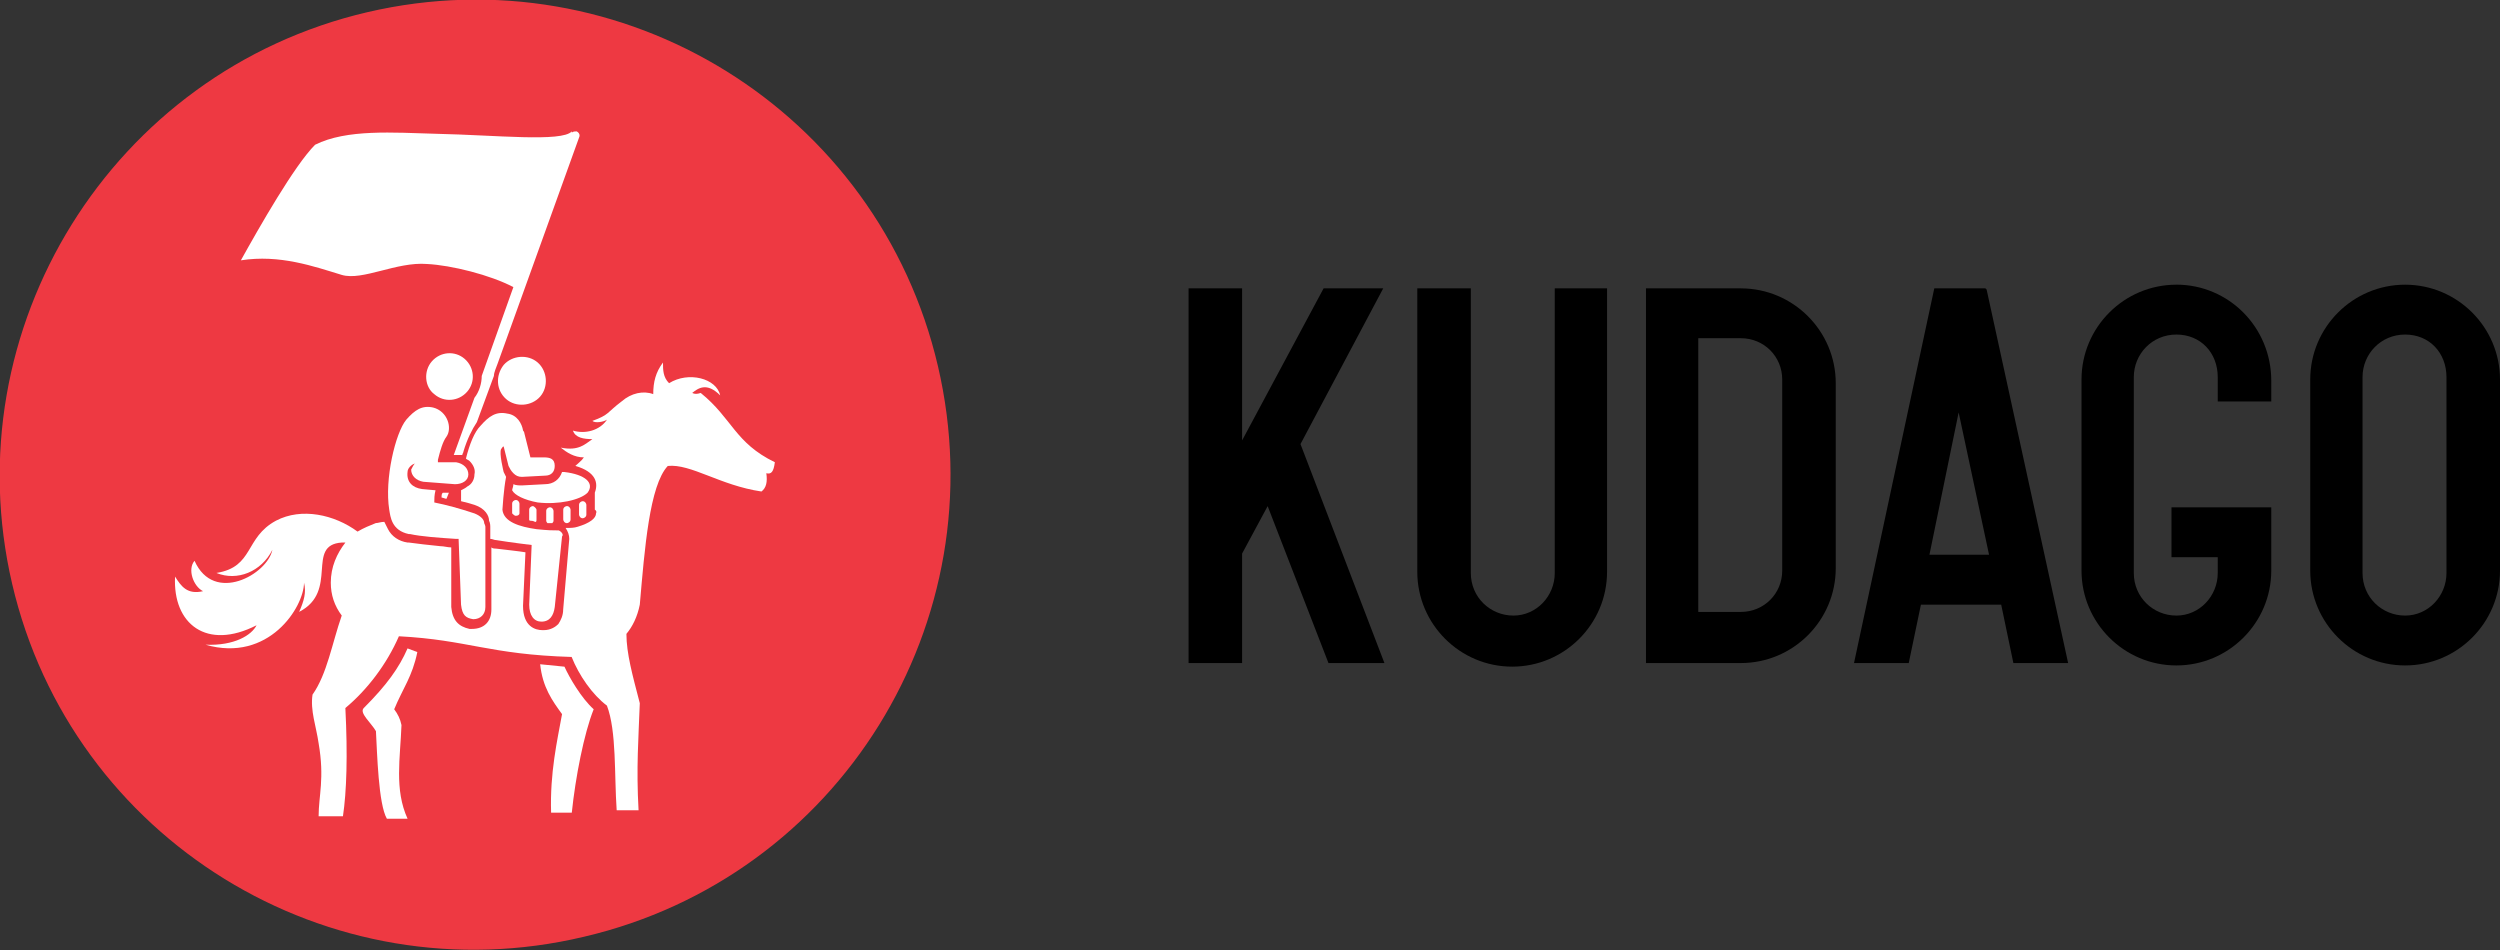
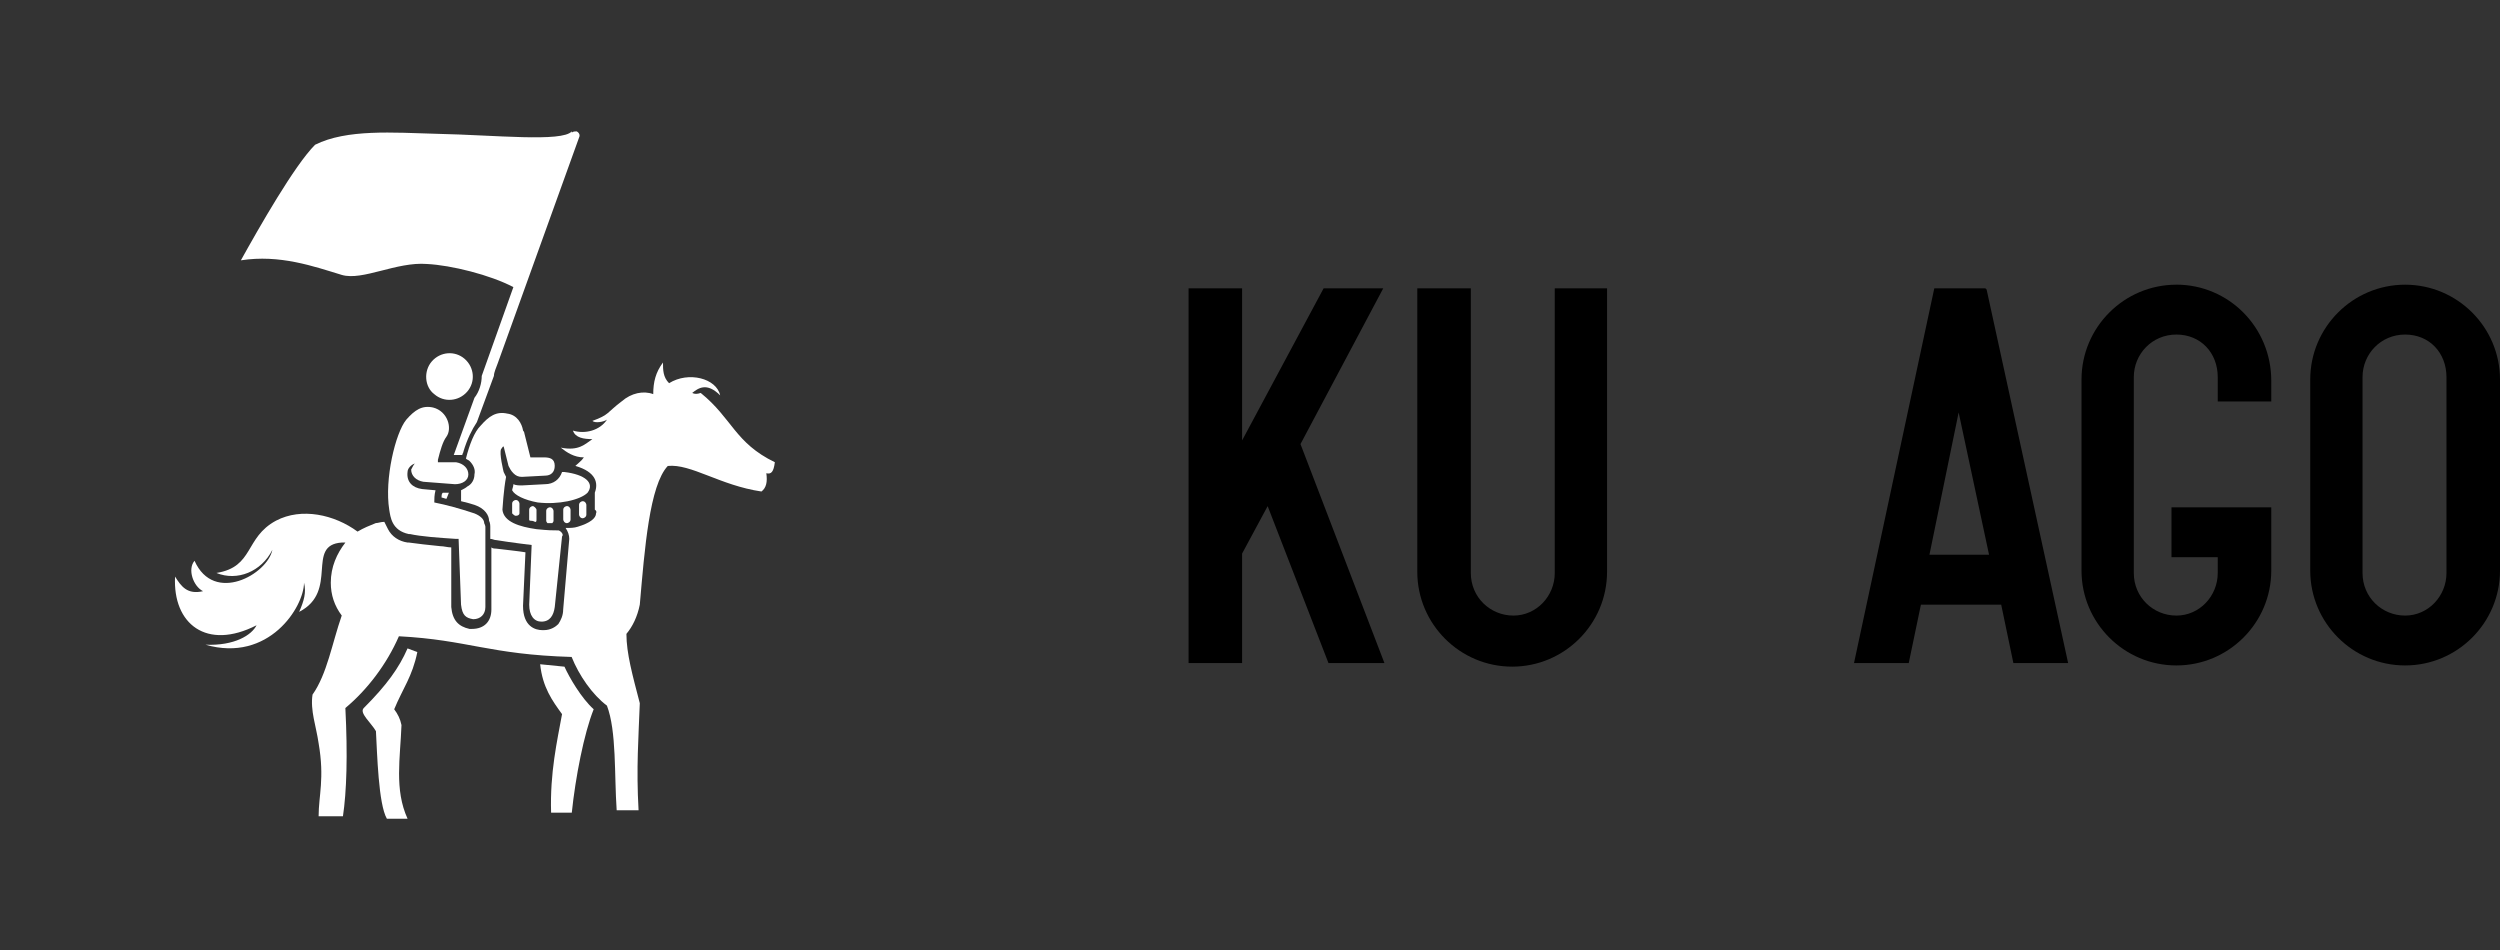
<svg xmlns="http://www.w3.org/2000/svg" id="Layer_1" data-name="Layer 1" viewBox="0 0 772 293.4">
  <rect x="0" y="0" width="772" height="293.4" fill="#333333" stroke="none" />
  <defs>
    <style> .cls-1, .cls-2, .cls-3, .cls-4, .cls-5 { stroke-width: 0px; } .cls-2 { fill: #ee3942; } .cls-2, .cls-5 { fill-rule: evenodd; } .cls-3 { fill: none; } .cls-4, .cls-5 { fill: #fff; } .cls-6 { clip-path: url(#clippath); } </style>
    <clipPath id="clippath">
      <rect class="cls-3" width="772" height="293.4" />
    </clipPath>
  </defs>
  <g class="cls-6">
    <g>
      <path class="cls-1" d="m427.14,89.04h-18.41l-25.17,46.96v-46.96h-16.53v115.71h16.53v-33.81l7.89-14.65,18.78,48.46h17.28l-25.92-67.62,25.55-48.09Z" />
      <path class="cls-1" d="m480.11,176.94c0,7.14-5.64,13.15-12.77,13.15s-13.15-5.63-13.15-13.15v-87.91h-16.53v87.53c0,16.15,13.15,29.3,29.3,29.3s29.3-13.15,29.3-29.3v-87.53h-16.15v87.91Z" />
-       <path class="cls-1" d="m537.58,89.04h-29.3v115.71h29.3c16.15,0,29.3-13.15,29.3-29.3v-57.1c0-16.15-13.15-29.3-29.3-29.3Zm12.77,87.15c0,7.14-5.64,12.77-12.77,12.77h-13.15v-84.52h13.15c7.14,0,12.77,5.63,12.77,12.77v58.98Z" />
      <path class="cls-1" d="m613.09,89.04h-15.78l-24.79,115.71h16.9l3.76-18.03h24.79l3.76,18.03h16.91l-25.17-115.33-.38-.38Zm1.13,82.27h-18.41l9.02-43.95,9.39,43.95Z" />
      <path class="cls-1" d="m672.07,87.91c-16.15,0-29.3,13.15-29.3,29.3v58.98c0,16.15,13.15,29.3,29.3,29.3s29.3-13.15,29.3-29.3v-19.53h-30.81v15.4h14.28v4.88c0,7.14-5.63,13.15-12.77,13.15s-13.15-5.63-13.15-13.15v-60.48c0-7.14,5.64-13.15,13.15-13.15s12.77,5.64,12.77,13.15v7.51h16.53v-6.39c0-16.53-13.15-29.68-29.3-29.68Z" />
      <path class="cls-1" d="m742.7,87.91c-16.15,0-29.3,13.15-29.3,29.3v58.98c0,16.15,13.15,29.3,29.3,29.3s29.3-13.15,29.3-29.3v-58.98c0-16.15-13.15-29.3-29.3-29.3Zm-13.15,28.55c0-7.14,5.64-13.15,13.15-13.15s12.77,5.64,12.77,13.15v60.48c0,7.14-5.63,13.15-12.77,13.15s-13.15-5.63-13.15-13.15v-60.48Z" />
-       <path class="cls-2" d="m113.45,3.76c78.89-18.41,157.78,30.43,176.19,109.32,18.41,78.89-30.43,157.78-109.32,176.19-78.89,18.78-158.16-30.05-176.56-108.94C-14.65,101.43,34.56,22.17,113.45,3.76Z" />
-       <path class="cls-5" d="m156.28,123.22c3.01,2.63,7.89,2.25,10.52-.75,2.63-3.01,2.25-7.89-.75-10.52-3.01-2.63-7.89-2.25-10.52.75-2.63,3.38-2.25,7.89.75,10.52Z" />
      <path class="cls-5" d="m125.85,200.23c-2.63,6.01-6.39,11.27-13.52,18.41-1.5,1.5,2.25,4.51,3.76,7.14.38,6.76.75,22.54,3.38,27.05h6.39c-4.13-9.02-2.25-18.78-1.88-28.93-.38-1.88-1.13-3.38-2.25-4.88,2.63-6.39,5.63-10.14,7.14-17.66l-3.01-1.13Z" />
      <path class="cls-5" d="m174.31,205.87l-7.51-.75c.75,7.14,3.76,11.27,6.76,15.4-1.5,8.26-3.76,18.03-3.38,30.43h6.39c1.13-10.9,3.76-24.42,6.76-31.93-3.76-3.38-7.51-9.77-9.02-13.15Z" />
      <path class="cls-4" d="m170.93,160.79v-3.01c0-.38-.38-1.13-1.13-1.13-.38,0-1.13.38-1.13,1.13v3.01q0,.38.38.75h1.5q.38-.38.38-.75Z" />
      <path class="cls-4" d="m160.41,158.53v-3.01c0-.38-.38-1.13-1.13-1.13-.38,0-1.13.38-1.13,1.13v3.01c.38.38.75.75,1.13.75.75,0,1.13-.38,1.13-.75Z" />
      <path class="cls-5" d="m174.31,145.76h-.75c-.75,2.25-2.63,3.76-5.26,3.76l-7.14.38c-.75,0-1.88,0-2.63-.38,0,.75-.38,1.5-.38,1.88.75,1.5,3.76,3,7.89,3.76,6.39.75,13.15-.75,15.4-3.01,2.25-3-.75-5.63-7.14-6.39Z" />
      <path class="cls-5" d="m136.37,153.65c.38,0,1.13.38,1.5.38l.75-1.88h-1.88c-.38.38-.38.75-.38,1.5Z" />
      <path class="cls-5" d="m105.56,84.9c6.39,1.88,16.9-4.13,26.3-3.38,7.51.38,19.54,3.38,26.67,7.14l-9.77,27.42c0,2.25-.75,4.88-2.25,6.76l-6.39,17.66h2.63c0-.38.38-.75.38-1.13,1.13-3.76,2.63-6.76,4.13-9.02l5.26-14.27c0-1.13.75-2.63,1.13-3.76l25.17-69.87c.38-.75,0-1.5-.75-1.88-.38,0-1.13,0-1.5.38v-.38c-3,3.38-23.67,1.13-41.7.75-13.52-.38-27.8-1.5-37.57,3.38-6.39,6.39-17.28,25.55-22.92,35.69,12.02-1.88,22.54,1.88,31.18,4.51Z" />
      <path class="cls-5" d="m239.3,142.75c-12.4-6.01-13.15-13.52-22.92-21.41-1.13.38-1.88.38-2.63,0,1.88-1.5,4.51-3.38,8.64.75-1.13-5.26-9.77-7.51-15.78-3.76-1.88-1.88-1.88-4.13-1.88-6.39-2.25,3.01-3.01,6.01-3.01,9.77-3-1.13-6.76-.38-9.77,2.25-4.51,3.38-3.76,4.13-9.02,6.01.75.75,3.38.38,4.51-.38-2.25,3.38-6.76,4.51-10.52,3.38.75,2.25,3.38,2.63,6.01,2.63-2.25,1.5-4.13,3.76-9.77,2.63,1.88,1.5,4.13,3.01,7.14,3.01-.75,1.13-1.88,1.88-2.63,2.63,6.39,1.88,7.14,5.26,6.01,8.26v5.26s.75.38.38,1.13c0,1.5-1.88,3.01-5.64,4.13-1.13.38-2.25.38-3.76.38.75,1.13,1.13,2.25,1.13,3.38l-1.88,21.79c0,1.88-.75,3.38-1.5,4.51-.75.75-2.25,1.88-4.51,1.88h-.38c-2.25,0-6.01-1.13-6.01-7.51l.75-16.53c-2.25-.38-6.01-.75-9.02-1.13-.38,0-1.13,0-1.5-.38v19.16c0,3.76-2.25,6.01-6.01,6.01h-.75c-3.38-.75-5.26-2.63-5.63-6.76v-18.41c-1.13,0-2.25-.38-3.38-.38-3.76-.38-7.14-.75-9.77-1.13h-.38c-2.63-.38-4.88-1.88-6.01-4.13-.38-.75-.75-1.5-1.13-2.25-1.13,0-1.88.38-2.63.38-1.88.75-3.76,1.5-5.64,2.63-7.14-5.26-17.28-7.51-25.17-3.38-9.77,5.26-6.76,14.28-18.41,16.15,6.39,2.63,13.9-.38,17.28-7.14-1.5,7.51-18.03,16.9-24.04,3.38-2.25,2.63-.38,7.89,2.63,9.39-4.88,1.13-6.76-1.5-8.64-4.51-.75,14.65,9.77,22.92,25.17,15.03-1.5,3.01-6.76,6.39-15.78,6.01,19.53,5.63,30.43-11.65,30.43-19.16.75,3.01,0,5.63-1.5,9.02,12.4-6.39,1.88-20.66,13.15-21.41h1.13c-2.63,3.38-4.51,7.51-4.51,12.4,0,3.76,1.13,7.14,3.38,10.14-3.01,8.64-4.51,18.03-9.02,24.42-.75,4.88,1.13,9.77,1.88,15.03,1.88,10.89,0,16.15,0,22.54h7.51c1.13-7.51,1.5-18.78.75-33.43,6.76-5.64,12.77-13.52,16.53-22.16,21.41,1.13,27.8,5.63,53.34,6.39,2.25,5.64,6.39,11.65,10.9,15.03,3.01,7.89,2.25,21.41,3.01,32.31h6.76c-.75-13.15,0-22.54.38-33.06-2.25-8.64-4.13-15.4-4.13-21.41,1.88-2.25,3.38-5.26,4.13-9.02,1.5-17.28,3-36.82,8.64-42.83,7.14-.75,16.15,6.01,28.93,7.89,1.5-1.13,1.88-3.01,1.5-5.64,1.5.38,2.25-.38,2.63-3.38Z" />
      <path class="cls-5" d="m172.43,163.79c-1.88,0-3.01,0-6.76-.38-5.26-.75-10.14-2.25-10.52-6.01,0,0,.38-6.39,1.13-10.14l-.75-1.5s-1.5-6.01-.75-7.14c.38-.38.38-.75.75-.75l1.5,6.01c.38.75.75,1.5,1.5,2.25.75.75,1.5,1.13,2.63,1.13l7.14-.38c1.88,0,3-1.13,3-3.01,0-2.25-1.5-2.63-3.38-2.63h-4.13l-1.88-7.51c0-.38-.38-.75-.38-.75-.38-2.25-1.88-4.88-4.88-5.26-3.38-.75-5.64.75-8.26,3.76-1.88,1.88-3.38,5.63-4.51,10.14.38.38.75.38,1.13.75,1.13,1.13,1.88,2.63,1.5,4.13,0,1.5-.75,3.01-2.25,3.76-.38.38-1.13.75-1.88,1.13v3.38c1.5.38,3.01.75,4.13,1.13,3.38,1.13,4.51,3.38,4.51,4.88.38.75.38,1.5.38,2.25v3.38c.75,0,1.13.38,1.88.38,4.51.75,10.89,1.5,10.89,1.5l-.75,18.41c0,3.38,1.5,5.26,3.76,5.26,2.63,0,3.76-1.88,4.13-4.51l2.25-21.79c.75-.75-.75-1.88-1.13-1.88Z" />
      <path class="cls-5" d="m149.52,161.54c0-1.13-1.13-2.25-3.01-3-4.51-1.5-8.64-2.63-12.4-3.38,0-1.13,0-2.25.38-3.76l-4.13-.38c-3-.38-4.88-2.26-4.51-5.26,0-1.13,1.13-2.25,2.25-2.63-.38.38-.75,1.13-1.13,1.88,0,1.88,1.5,3.38,3.76,3.76l9.77.75c2.25,0,4.13-1.13,4.13-3.01s-1.5-3.38-3.76-3.76h-5.64v-.75c.75-3.01,1.5-5.64,2.63-7.14,1.88-2.63.38-7.89-4.13-9.02-3.38-.75-5.64.75-8.27,3.76-3.38,4.13-6.76,18.41-5.26,27.8.38,2.25.75,6.39,6.01,7.51h.38c3.38.75,8.64,1.13,14.28,1.5h.75l.75,20.29c.38,3.38,1.5,4.13,3.76,4.51,2.25,0,3.76-1.5,3.76-3.76v-24.79s0-.38-.38-1.13Z" />
      <path class="cls-5" d="m134.11,121.72c3.01,2.63,7.51,2.25,10.14-.75,2.63-3.01,2.25-7.51-.75-10.14-3.01-2.63-7.51-2.25-10.14.75-2.63,3.01-2.25,7.89.75,10.14Z" />
      <path class="cls-4" d="m176.19,157.41c0-.38-.38-1.13-1.13-1.13-.38,0-1.13.38-1.13,1.13v3.01c0,.38.38,1.13,1.13,1.13.38,0,1.13-.38,1.13-1.13v-3.01Z" />
      <path class="cls-4" d="m181.07,155.9c0-.38-.38-1.13-1.13-1.13-.38,0-1.13.38-1.13,1.13v3.01c0,.38.38,1.13,1.13,1.13.38,0,1.13-.38,1.13-1.13v-3.01Z" />
      <path class="cls-4" d="m164.54,156.28c-.38,0-1.13.38-1.13,1.13v3.01q0,.38.38.38c.38,0,.75,0,1.5.38.38,0,.38-.38.38-.75v-3.01c0-.38-.75-1.13-1.13-1.13Z" />
    </g>
  </g>
</svg>